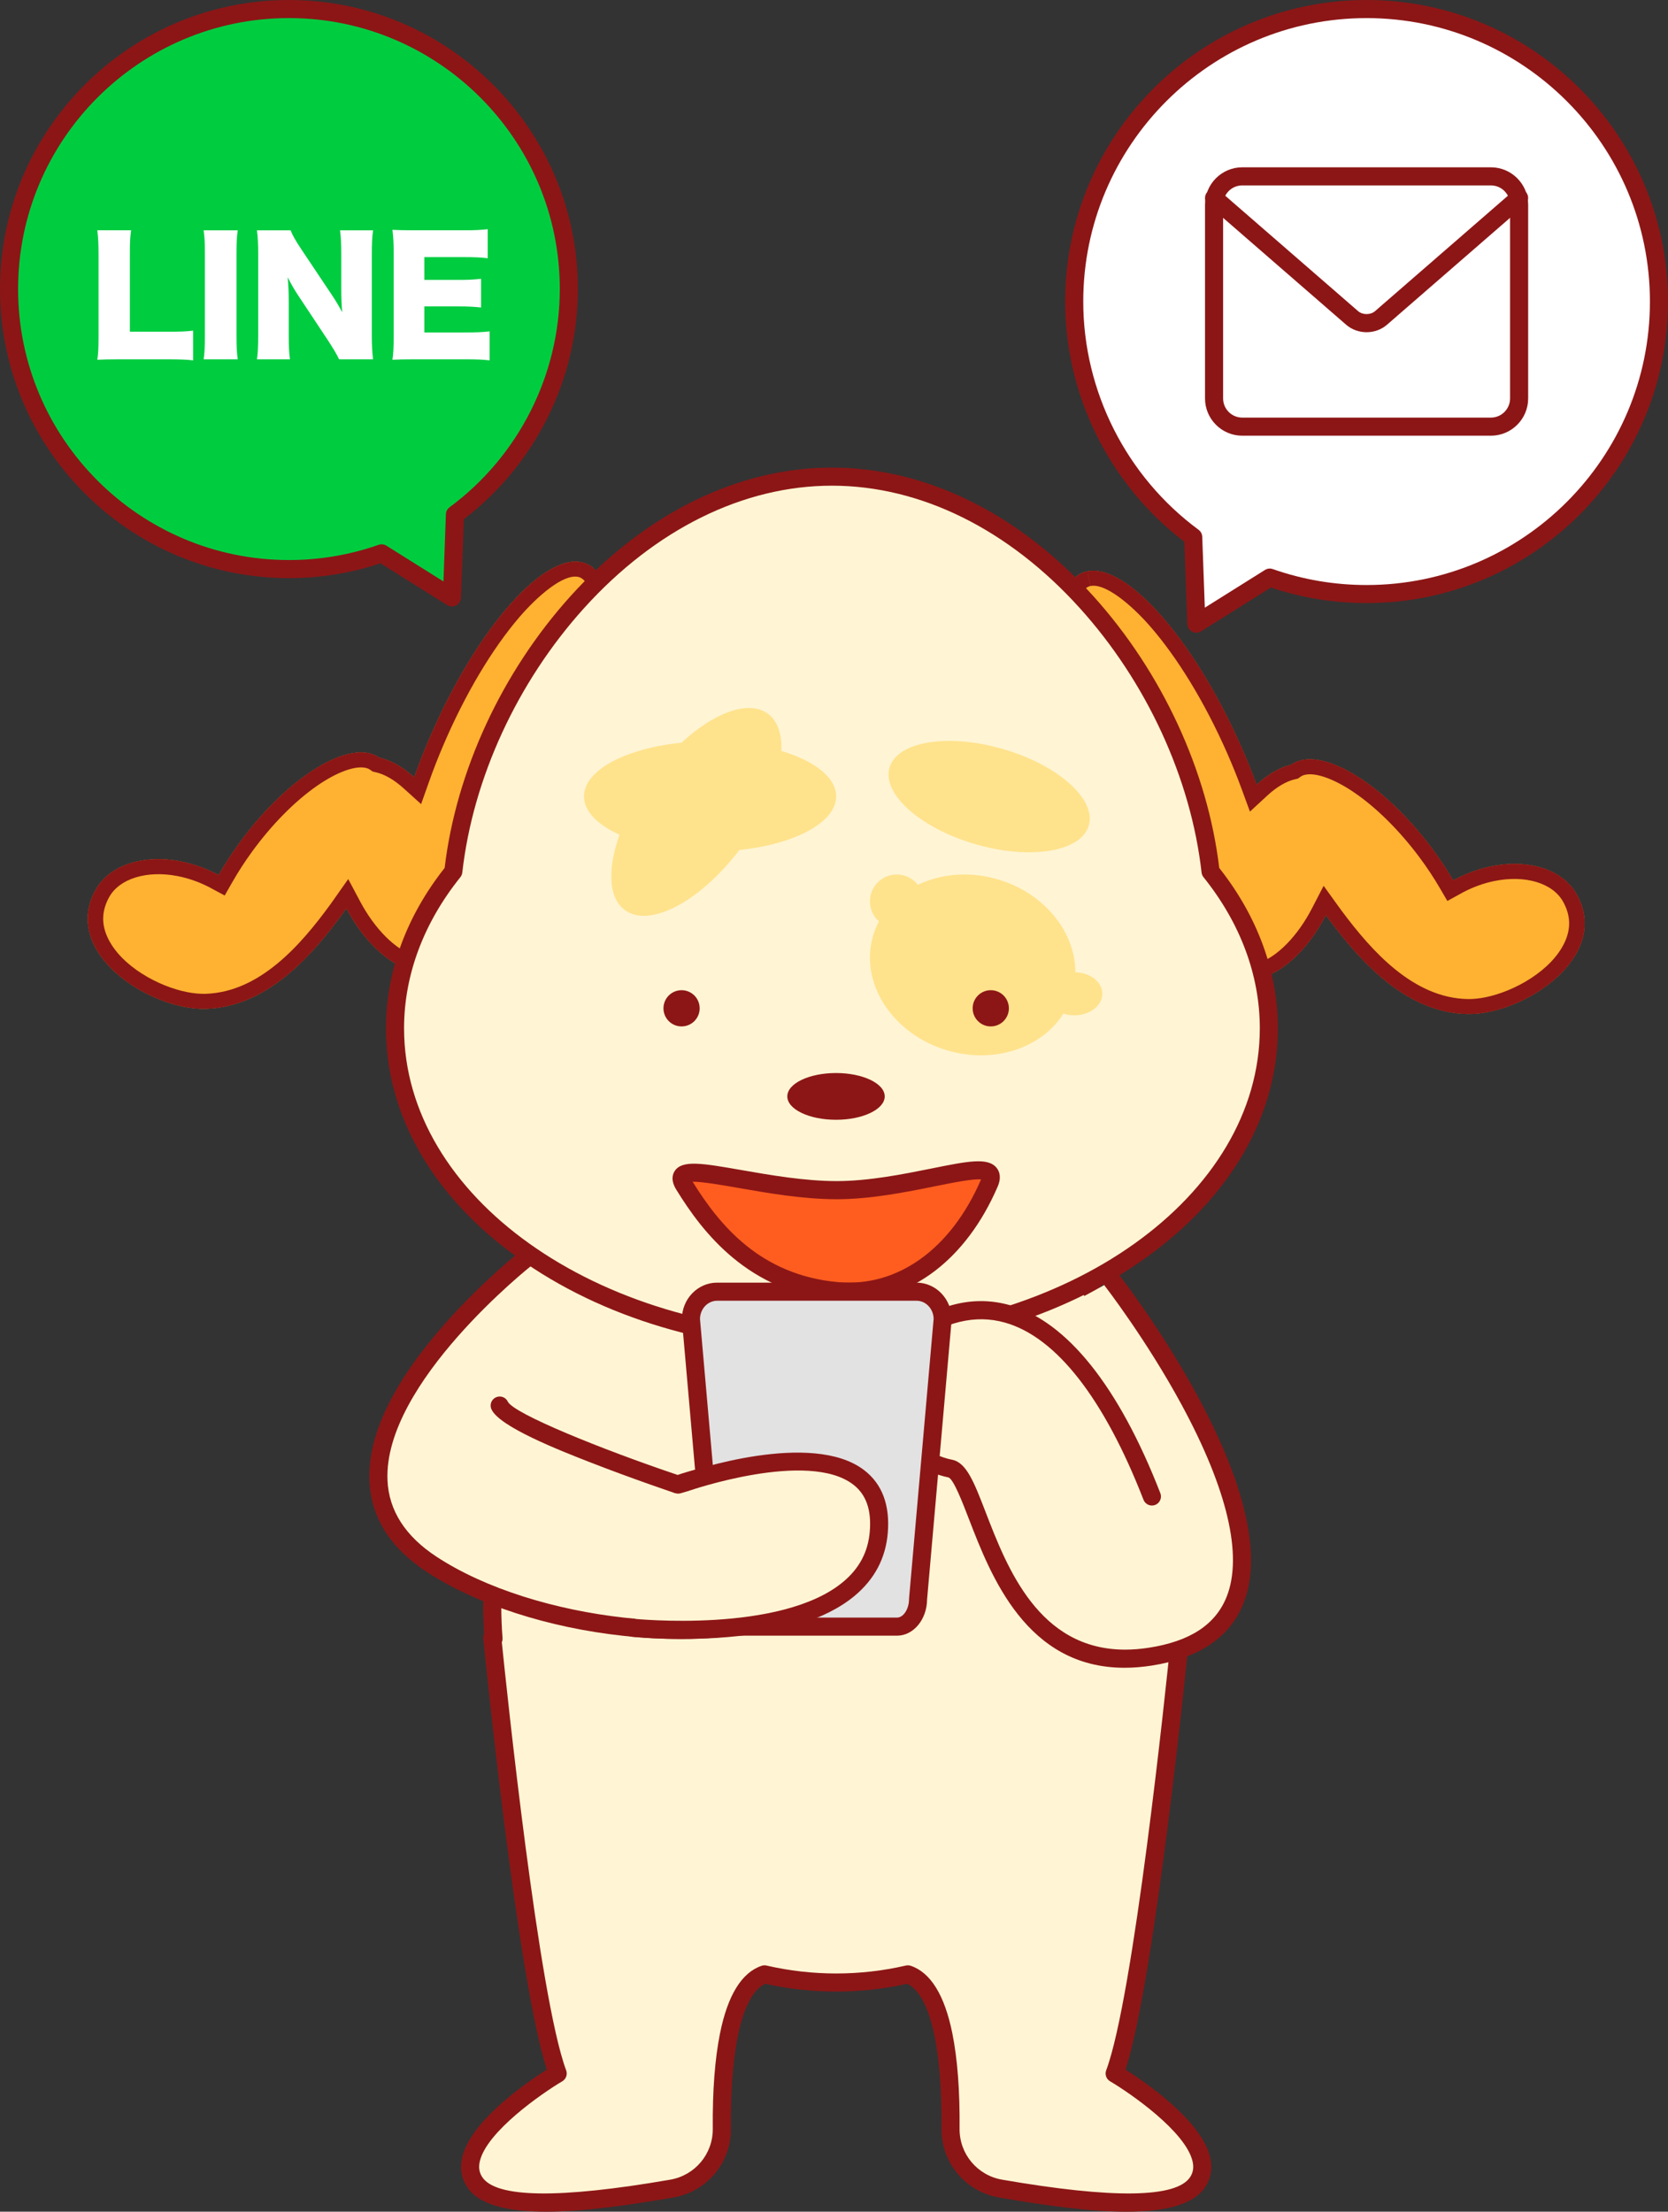
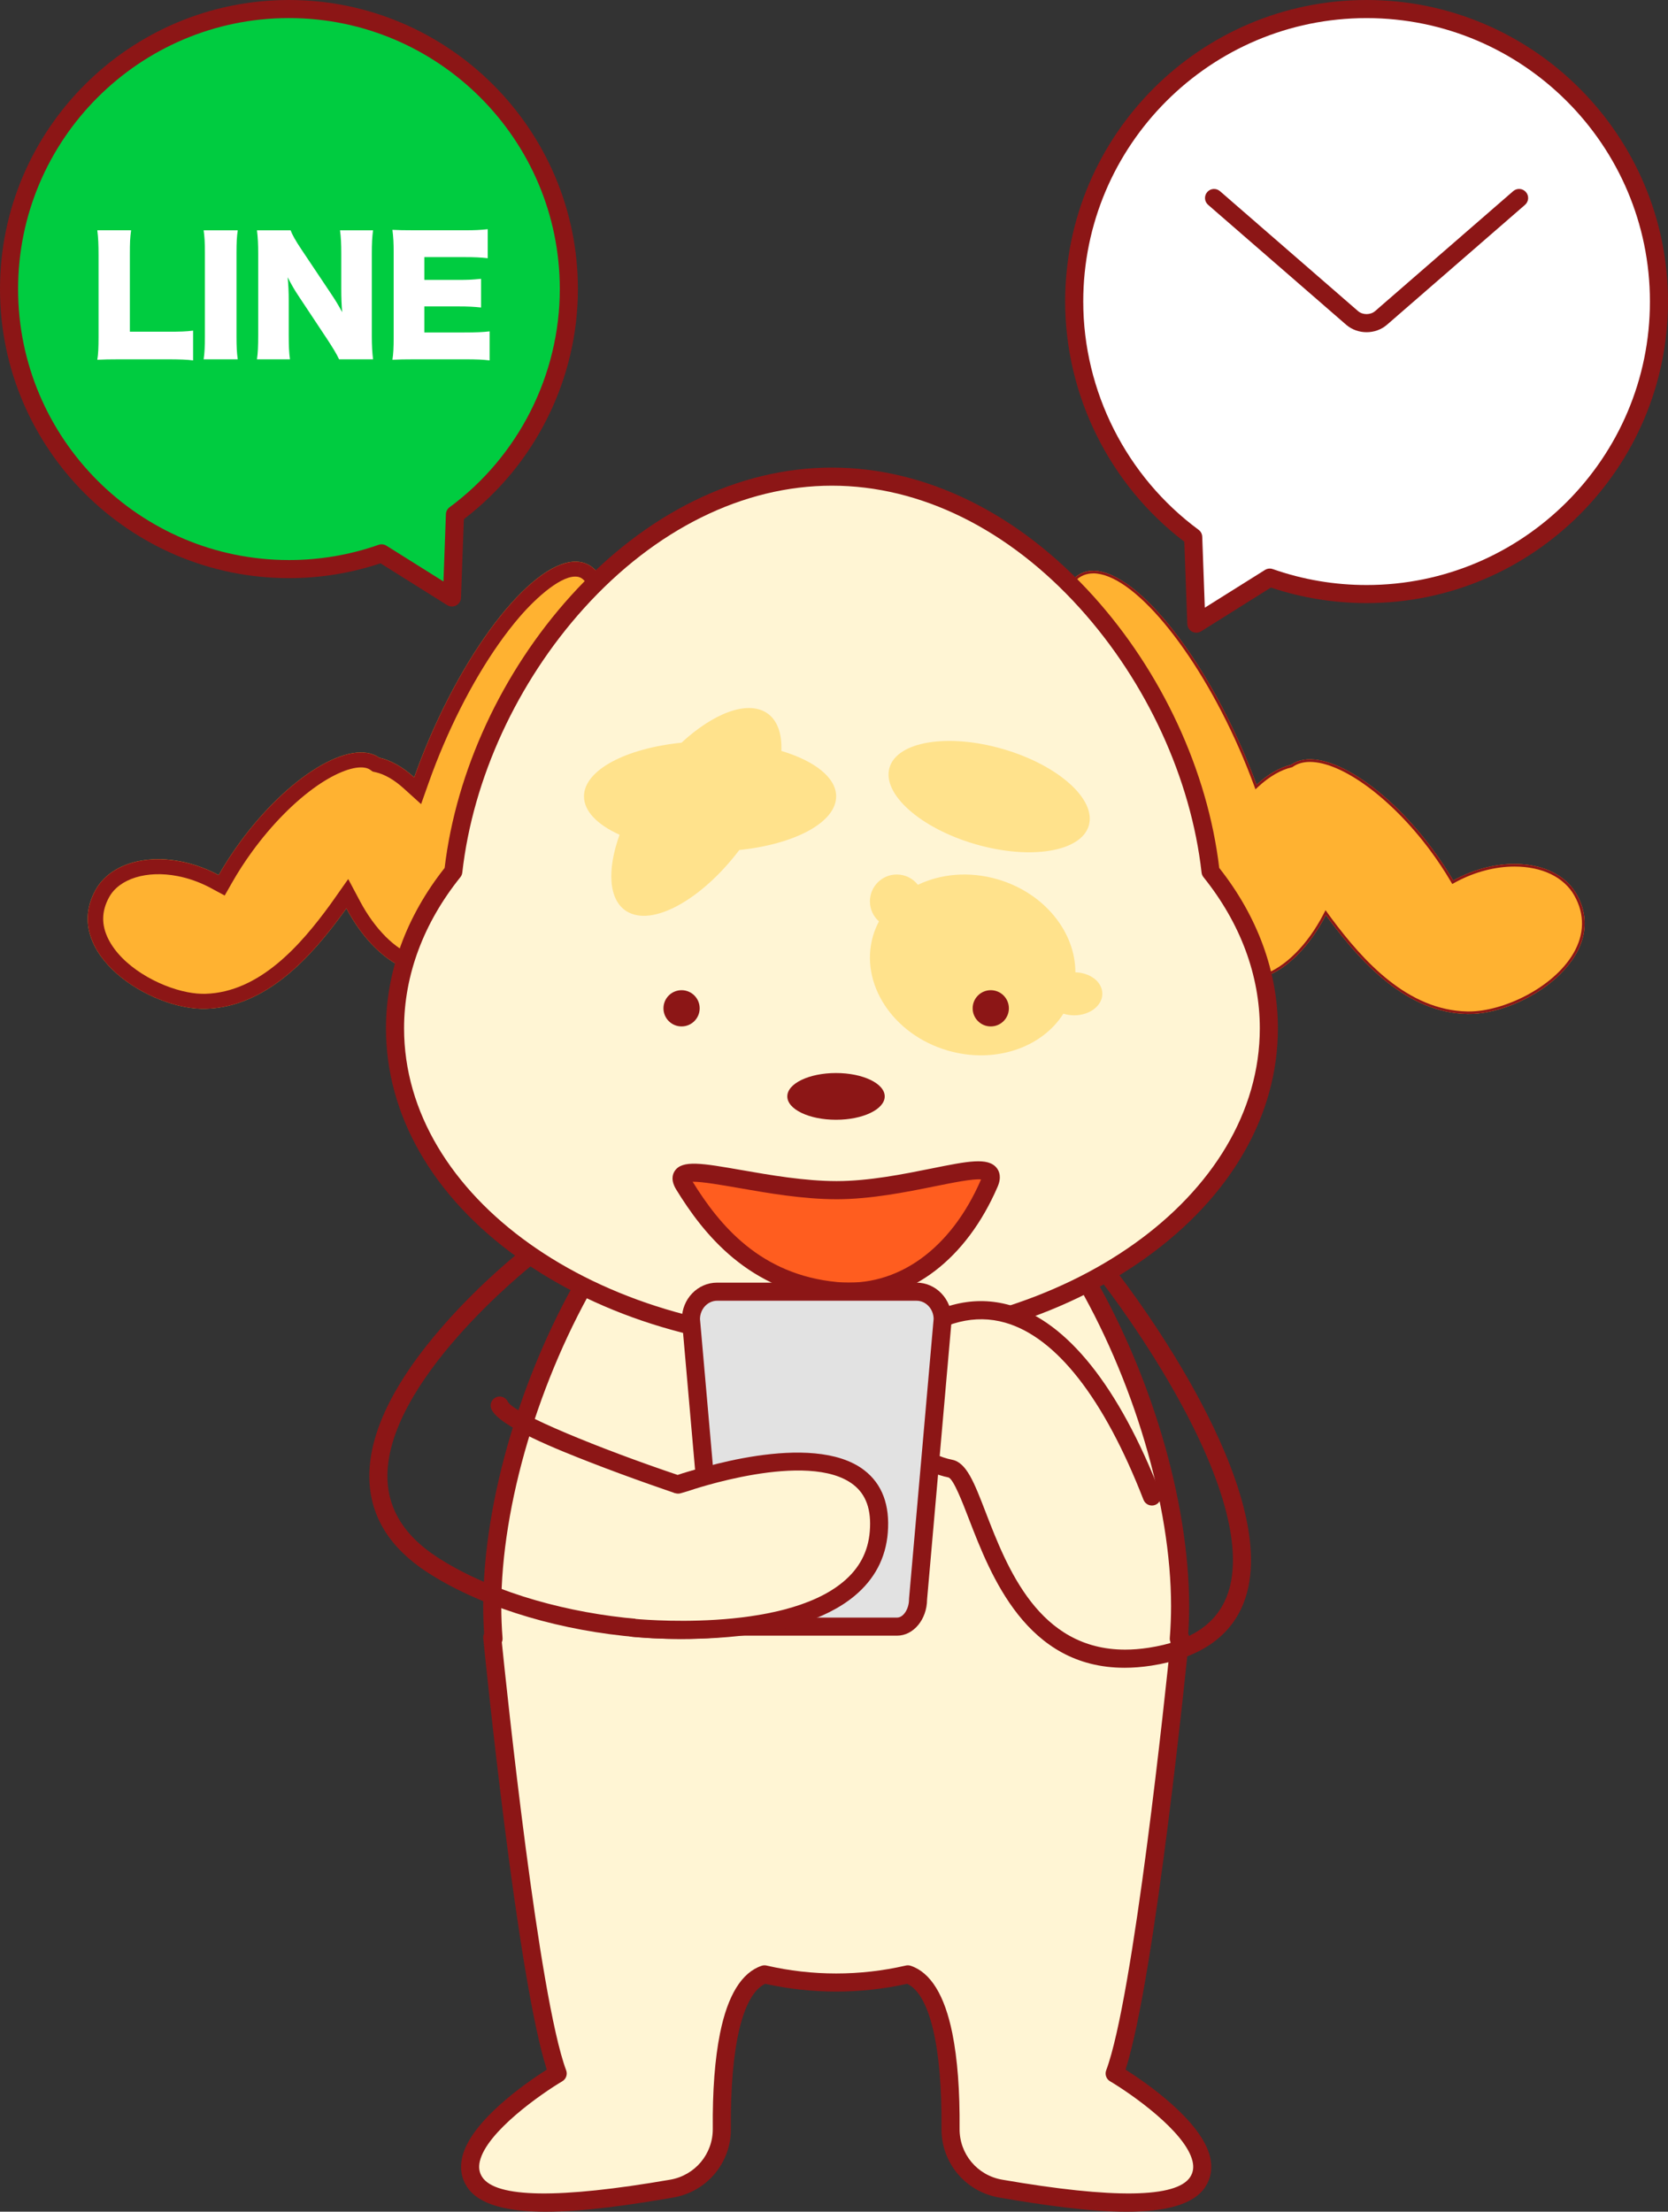
<svg xmlns="http://www.w3.org/2000/svg" id="_レイヤー_1" data-name="レイヤー 1" viewBox="0 0 904.5 1198.84">
  <rect x="0" y="0" width="904.5" height="1198.84" fill="#333333" stroke="none" />
  <g>
    <g>
      <path d="M604.43,1123.93c16.4-43.72,35.49-236.37,35.49-236.37,0,0-.26.25-.7.68.45-5.8.7-11.67.7-17.6,0-112.67-83.5-280.95-186.5-280.95s-186.5,168.28-186.5,280.95c0,5.93.24,11.79.7,17.6-.44-.43-.7-.68-.7-.68,0,0,19.1,192.65,35.49,236.37,0,0-60.12,35.52-45.09,58.75,11.71,18.1,67.38,10.48,106.91,3.65,15.79-2.73,27.32-16.48,27.18-32.5-.28-30.62,2.78-76.75,23.14-83.63h0c12.54,2.91,25.53,4.45,38.86,4.45s26.33-1.54,38.86-4.45h0c20.36,6.88,23.42,53.01,23.14,83.63-.15,16.02,11.39,29.77,27.18,32.5,39.53,6.83,95.2,14.45,106.91-3.65,15.03-23.23-45.09-58.75-45.09-58.75Z" fill="#fff5d4" />
      <path d="M295.97,1198.84c-20.35,0-36.3-3.53-42.75-13.5-3.09-4.78-3.95-10.19-2.56-16.1,4.67-19.83,35.38-40.78,45.85-47.42-16.09-49.84-33.69-226.1-34.46-233.78-.09-.92.08-1.82.46-2.61-.32-4.99-.49-9.95-.49-14.79,0-57.49,21.2-128.47,55.32-185.25,38.99-64.87,87.32-100.6,136.08-100.6s97.09,35.73,136.08,100.6c34.13,56.78,55.33,127.76,55.33,185.25,0,4.84-.16,9.8-.49,14.79.38.79.55,1.69.46,2.61-.76,7.68-18.37,183.93-34.45,233.78,10.46,6.64,41.17,27.59,45.85,47.42,1.39,5.91.53,11.33-2.56,16.1-12.9,19.94-63.78,14.13-111.86,5.82-18.27-3.16-31.41-18.88-31.24-37.38.4-44.37-6.37-72.77-18.63-78.47-25.24,5.62-51.7,5.62-76.94,0-12.26,5.7-19.03,34.1-18.63,78.47.17,18.5-12.97,34.22-31.24,37.38-24.03,4.15-48.77,7.68-69.11,7.68ZM272.12,890.19c2.55,25.01,20.04,192.41,34.89,232.02.83,2.23-.05,4.73-2.1,5.94-11.15,6.6-40.93,27.24-44.71,43.34-.77,3.25-.36,6.04,1.25,8.52,7.38,11.4,41.68,11.9,101.96,1.48,13.51-2.34,23.23-13.95,23.11-27.62-.19-20.5,1.14-37.9,3.93-51.73,4.17-20.63,11.75-32.94,22.55-36.59.86-.29,1.79-.34,2.68-.13,24.74,5.73,50.77,5.73,75.51,0,.89-.21,1.81-.16,2.68.13,10.8,3.65,18.38,15.96,22.55,36.59,2.79,13.83,4.11,31.24,3.93,51.73-.12,13.67,9.59,25.29,23.11,27.62,60.28,10.42,94.58,9.92,101.96-1.48,1.61-2.48,2.01-5.27,1.25-8.52-3.79-16.1-33.56-36.75-44.72-43.34-2.05-1.21-2.93-3.72-2.1-5.94,14.86-39.61,32.34-207.01,34.89-232.02-.31-.72-.46-1.52-.39-2.34.45-5.8.68-11.6.68-17.21,0-109.01-81.35-276.05-181.6-276.05s-181.6,167.04-181.6,276.05c0,5.62.23,11.41.68,17.21.06.82-.08,1.62-.39,2.34Z" fill="#8c1616" />
    </g>
    <g>
-       <path d="M293.83,776.34c5.47,12.29,73.9,28.39,73.9,28.39.12-1.19,111.94-35.64,104.86,26.89-7.58,66.88-163.34,65.52-238.48,16.33-87.5-57.27,51.48-166.11,51.48-166.11l78.82,18.36-70.57,76.13Z" fill="#fff5d4" />
      <path d="M368.91,888.4c-9.91,0-20.16-.55-30.61-1.67-40.96-4.39-79.92-17.02-106.89-34.67-19.78-12.95-30.24-29.54-31.08-49.32-1.04-24.49,12.59-53,40.5-84.75,20.45-23.26,40.86-39.33,41.72-40,2.13-1.67,5.21-1.3,6.88.84,1.67,2.13,1.3,5.21-.84,6.88-.81.63-80.71,63.89-78.47,116.62.7,16.44,9.67,30.41,26.65,41.52,53.4,34.96,151.33,45.72,201.49,22.15,17.85-8.39,27.76-20.14,29.43-34.93,1.28-11.3-1.6-19.34-8.8-24.55-23.38-16.92-82.59-.08-88.57,2.36-1.24.78-2.77.96-4.17.5-.23-.08-23.2-7.78-46.55-16.9-15.87-6.2-48.88-19.09-53.12-28.61-1.1-2.47.01-5.37,2.49-6.47,2.47-1.1,5.37.01,6.47,2.49,3.71,6.58,50.3,25.53,92.04,39.6,11.28-4.04,70.82-20.16,97.29-.8,10.08,7.37,14.34,18.64,12.65,33.5-2.06,18.14-14.16,32.91-35.01,42.7-18.86,8.86-44.71,13.52-73.54,13.52ZM372.61,805.23c-.07.64-.26,1.26-.55,1.81.27-.51.48-1.11.55-1.81ZM372.61,805.22s0,0,0,0c0,0,0,0,0,0Z" fill="#8c1616" />
    </g>
-     <path d="M624.66,811.17c-35.75-91.94-83.77-122.59-132.8-85.81-50.14,37.6,6.13,67.42,23.5,70.7s23.53,118.52,108.29,101.95c122.34-23.92-20.59-203.9-20.59-203.9,0,0-32.1,18.79-53.8,26.32-21.7,7.53,75.41,90.74,75.41,90.74Z" fill="#fff5d4" />
    <g>
      <g>
        <g>
          <g>
            <path d="M854.95,484.77c-10.22-18.18-39.56-21.87-65.53-8.26-.47.25-.93.51-1.39.76-3.37-5.77-7.22-11.6-11.54-17.39-26.69-35.79-60.79-56.14-76.16-45.46-.05.03-.09.07-.13.1-6.27,1.46-12.73,5.24-18.82,10.87-2.47-6.72-5.22-13.56-8.26-20.46-26.74-60.71-65.28-102.99-86.08-94.45-20.8,8.54-15.99,64.68,10.75,125.39,21.11,47.91,49.56,84.35,70.85,93.37.06.03.13.05.19.08.45.19.91.37,1.35.53.06.02.12.05.21.08,5,1.79,9.56,2,13.49.38.48-.2.94-.43,1.4-.68,12.16-3.99,24.77-16.39,33.7-33.65.62.86,1.24,1.72,1.89,2.59,17.69,23.71,42.23,50.41,74.85,51.05,30.12.6,78.32-30.94,59.24-64.87Z" fill="#ffb231" />
            <path d="M592.81,310.79c21.27,0,55.25,40.72,79.03,94.71,2.97,6.74,5.74,13.59,8.23,20.38l.72,1.97,1.54-1.42c5.96-5.51,12.25-9.15,18.19-10.53l.27-.06.23-.16c.05-.04.1-.08.12-.09,2.47-1.72,5.56-2.59,9.18-2.59,17.34,0,44.09,19.63,65.05,47.74,4.18,5.6,8.03,11.41,11.45,17.26l.69,1.18,1.2-.66.38-.21c.33-.18.65-.36.99-.54,10.05-5.27,20.84-8.05,31.2-8.05,15,0,26.83,5.74,32.46,15.76,5.69,10.12,5.5,20.94-.55,31.29-11.02,18.84-38.18,31.5-56.62,31.5-.27,0-.55,0-.82,0-32.47-.64-56.47-27.32-73.75-50.49-.64-.86-1.26-1.71-1.87-2.57l-1.33-1.85-1.05,2.02c-8.65,16.72-20.95,29.04-32.89,32.96l-.12.04-.11.06c-.47.26-.87.45-1.26.61-1.6.66-3.36.99-5.23.99-2.23,0-4.67-.47-7.25-1.4l-.06-.02h-.02s-.12-.05-.12-.05c-.43-.16-.86-.33-1.28-.5l-.11-.05-.1-.04c-21.55-9.14-49.73-46.37-70.11-92.65-20.63-46.83-28.78-92.45-20.28-113.54,2.05-5.08,5-8.44,8.78-9.99,1.6-.66,3.37-.99,5.24-.99M592.81,309.39c-2.04,0-3.97.36-5.77,1.1-20.8,8.54-15.99,64.68,10.75,125.39,21.11,47.91,49.56,84.35,70.85,93.37.06.03.13.05.19.08.45.19.91.37,1.35.53.06.02.12.05.21.08,2.71.97,5.3,1.48,7.72,1.48,2.04,0,3.97-.36,5.77-1.1.48-.2.94-.43,1.4-.68,12.16-3.99,24.77-16.39,33.7-33.65.62.86,1.24,1.72,1.89,2.59,17.69,23.71,42.23,50.41,74.85,51.05.28,0,.56,0,.85,0,30.17,0,77.29-31.26,58.39-64.88-6.06-10.78-18.86-16.47-33.68-16.47-10.17,0-21.28,2.67-31.85,8.21-.47.25-.93.51-1.39.76-3.37-5.77-7.22-11.6-11.54-17.39-21.88-29.33-48.74-48.3-66.17-48.3-3.84,0-7.21.92-9.98,2.84-.05.03-.09.07-.13.1-6.27,1.46-12.73,5.24-18.82,10.87-2.47-6.72-5.22-13.56-8.26-20.46-24.43-55.46-58.71-95.55-80.31-95.55h0Z" fill="#8c1616" />
          </g>
-           <path d="M589.6,309.71l1.75,7.94c8.2-1.68,22.34,10.49,31.96,21.43,15.08,17.14,30.02,41.66,42.08,69.03,2.91,6.61,5.63,13.34,8.07,20l4.34,11.82,9.39-8.67c5.07-4.68,10.25-7.74,14.98-8.84l1.65-.38,1.37-.97c.07-.05.14-.1.21-.16.71-.46,1.53-.79,2.49-.98,5.85-1.2,15.61,2.32,26.12,9.42,12.15,8.21,24.82,20.74,35.66,35.28,4.03,5.4,7.75,11,11.04,16.64l4.15,7.1,7.33-4.04.4-.22c.28-.15.55-.31.83-.46,5.44-2.85,11.11-4.9,16.87-6.08,16.64-3.42,31.61,1.03,37.26,11.08,4.18,7.43,4.44,14.76.78,22.41-7.19,15.07-26.9,26.23-42.66,29.47-3.51.72-6.81,1.06-9.81,1-29.36-.58-51.87-25.79-68.2-47.68-.62-.83-1.21-1.66-1.81-2.48l-8.09-11.22-6.33,12.23c-7.73,14.94-18.8,26.28-28.89,29.59l-.75.25-.69.37c-.23.13-.42.22-.55.27-.33.13-.66.24-1.02.31-1.65.34-3.74.07-6.2-.81-.07-.03-.13-.05-.2-.08-.33-.12-.67-.25-1-.4h0s-.04-.01-.04-.01h-.03s-.08-.05-.08-.05c-19.72-8.36-47.06-45.01-66.49-89.12-12.59-28.58-20.6-56.91-22.56-79.75-1.95-22.79,2.75-33.1,7.37-35,.33-.13.66-.24,1.02-.31l-1.75-7.94M589.6,309.71c-.88.18-1.74.44-2.56.78-20.8,8.54-15.99,64.68,10.75,125.39,21.11,47.91,49.56,84.35,70.85,93.37.06.03.13.05.19.08.45.19.91.37,1.35.53.06.02.12.05.21.08,3.94,1.42,7.62,1.84,10.93,1.16.88-.18,1.73-.44,2.56-.78.48-.2.94-.43,1.4-.68,12.16-3.99,24.77-16.39,33.7-33.65.62.86,1.24,1.72,1.89,2.59,17.69,23.71,42.23,50.41,74.85,51.05,3.69.07,7.66-.34,11.73-1.17,29.19-6,64.25-33.92,47.51-63.69-7.75-13.77-26.47-19.23-46.39-15.14-6.36,1.31-12.85,3.59-19.13,6.88-.47.25-.93.51-1.39.76-3.37-5.76-7.22-11.6-11.54-17.39-23.71-31.79-53.27-51.4-70.34-47.9-2.15.44-4.1,1.25-5.81,2.44-.05.03-.09.07-.13.1-6.27,1.46-12.73,5.24-18.82,10.87-2.47-6.72-5.22-13.56-8.26-20.46-25.68-58.29-62.24-99.6-83.52-95.23h0Z" fill="#8c1616" />
        </g>
        <g>
          <g>
            <path d="M51.73,482.55c10.02-18.28,39.31-22.29,65.43-8.94.47.24.93.5,1.4.75,3.31-5.8,7.09-11.68,11.34-17.51,26.29-36.07,60.16-56.77,75.64-46.25.05.03.09.07.13.1,6.28,1.39,12.79,5.11,18.94,10.67,2.39-6.75,5.07-13.61,8.03-20.55,26.06-60.98,64.12-103.67,85.02-95.35,20.9,8.33,16.71,64.51-9.34,125.49-20.57,48.13-48.61,84.86-69.79,94.11-.06.03-.13.05-.19.08-.45.19-.9.38-1.35.55-.06.02-.12.05-.21.08-4.97,1.85-9.53,2.1-13.48.52-.48-.19-.95-.42-1.41-.66-12.2-3.87-24.95-16.13-34.07-33.29-.61.87-1.22,1.73-1.86,2.61-17.42,23.9-41.66,50.85-74.27,51.84-30.11.91-78.66-30.12-59.97-64.24Z" fill="#ffb231" />
-             <path d="M312.06,305.83c1.81,0,3.52.32,5.08.94,3.8,1.51,6.79,4.85,8.9,9.91,8.73,20.99,1.09,66.7-19.01,113.73-19.86,46.49-47.62,84.01-69.09,93.39l-.07.03-.09.04c-.43.19-.86.36-1.27.52l-.13.05-.08.03c-2.63.98-5.12,1.47-7.4,1.47-1.81,0-3.52-.32-5.08-.94-.39-.15-.79-.34-1.27-.6l-.11-.06-.12-.04c-11.99-3.8-24.42-15.99-33.26-32.62l-1.07-2.01-1.31,1.86c-.61.86-1.21,1.72-1.85,2.59-17.02,23.35-40.72,50.28-73.18,51.26-.42.01-.84.02-1.27.02-18.46,0-45.62-12.5-56.64-31.1-6.06-10.22-6.33-20.97-.79-31.09,5.52-10.08,17.81-16.1,32.87-16.1,10.18,0,20.79,2.67,30.69,7.73.33.17.66.35.99.52l.38.21,1.2.65.68-1.19c3.35-5.88,7.14-11.73,11.26-17.38,20.78-28.51,47.4-48.42,64.74-48.42,3.52,0,6.54.84,8.95,2.48.05.04.1.08.15.11l.23.16.27.06c5.95,1.32,12.28,4.9,18.31,10.34l1.56,1.41.7-1.98c2.42-6.81,5.11-13.7,8-20.47,23.27-54.46,56.86-95.53,78.13-95.53M312.06,304.43c-21.59,0-55.54,40.51-79.42,96.38-2.96,6.93-5.64,13.8-8.03,20.55-6.15-5.56-12.66-9.28-18.94-10.67-.05-.03-.09-.07-.13-.1-2.73-1.86-6.03-2.74-9.77-2.74-17.43,0-44.22,19.29-65.87,48.99-4.25,5.83-8.04,11.71-11.34,17.51-.46-.25-.92-.5-1.4-.75-10.41-5.32-21.33-7.88-31.33-7.88-15.08,0-28.08,5.83-34.1,16.82-18.43,33.63,28.47,64.26,58.66,64.26.44,0,.88,0,1.31-.02,32.61-.99,56.85-27.94,74.27-51.84.64-.87,1.25-1.74,1.86-2.61,9.13,17.17,21.87,29.43,34.07,33.29.46.24.92.47,1.41.66,1.75.7,3.62,1.04,5.6,1.04,2.48,0,5.12-.53,7.88-1.56.09-.03.15-.06.21-.08.45-.17.9-.35,1.35-.55.06-.03.13-.05.19-.08,21.18-9.25,49.23-45.98,69.79-94.11,26.06-60.98,30.24-117.17,9.34-125.49-1.75-.7-3.63-1.04-5.6-1.04h0Z" fill="#8c1616" />
          </g>
          <path d="M315.09,304.72l-1.66,7.96c-8.22-1.6-22.22,10.73-31.72,21.77-14.88,17.3-29.55,41.97-41.3,69.47-2.84,6.64-5.48,13.4-7.85,20.08l-4.21,11.87-9.49-8.57c-5.12-4.63-10.34-7.63-15.08-8.69l-1.65-.37-1.38-.96c-.07-.05-.14-.1-.21-.15-.72-.46-1.54-.77-2.5-.96-5.86-1.14-15.58,2.49-26.01,9.7-12.06,8.34-24.58,21-35.26,35.65-3.97,5.45-7.62,11.08-10.85,16.75l-4.07,7.14-7.38-3.96-.4-.22c-.28-.15-.56-.3-.84-.45-5.47-2.79-11.17-4.78-16.94-5.9-16.68-3.24-31.6,1.37-37.13,11.47-4.1,7.48-4.27,14.81-.53,22.42,7.36,15,27.2,25.95,42.98,29.02,3.52.68,6.83.99,9.82.9,29.35-.89,51.58-26.33,67.66-48.4.61-.84,1.2-1.67,1.78-2.5l7.96-11.31,6.47,12.16c7.9,14.86,19.1,26.08,29.22,29.29l.75.24.69.37c.23.12.42.21.55.27.33.13.66.23,1.02.3,1.65.32,3.74.03,6.19-.88.07-.03.13-.05.2-.08.33-.13.66-.26,1-.41h0s.03-.01.03-.01h.03s.08-.05.08-.05c19.63-8.57,46.55-45.5,65.49-89.81,12.27-28.71,19.96-57.12,21.67-79.98,1.7-22.81-3.12-33.07-7.76-34.92-.33-.13-.66-.23-1.02-.3l1.66-7.96M315.09,304.72c.88.17,1.74.42,2.57.75,20.9,8.33,16.71,64.51-9.34,125.49-20.57,48.13-48.61,84.86-69.79,94.11-.06.03-.13.05-.19.08-.45.19-.9.38-1.35.55-.06.02-.12.05-.21.08-3.93,1.46-7.6,1.92-10.91,1.28-.88-.17-1.74-.42-2.57-.75-.48-.19-.95-.42-1.41-.66-12.2-3.87-24.95-16.13-34.07-33.29-.61.87-1.22,1.73-1.86,2.61-17.42,23.9-41.66,50.85-74.27,51.84-3.69.11-7.66-.26-11.74-1.05-29.26-5.69-64.63-33.25-48.22-63.19,7.59-13.86,26.26-19.51,46.22-15.63,6.38,1.24,12.89,3.45,19.21,6.68.47.24.93.5,1.4.75,3.31-5.8,7.09-11.68,11.34-17.51,23.35-32.04,52.69-51.96,69.8-48.63,2.15.42,4.11,1.2,5.84,2.38.05.03.09.07.13.1,6.28,1.39,12.79,5.11,18.94,10.67,2.39-6.75,5.07-13.61,8.03-20.55,25.02-58.56,61.11-100.24,82.45-96.1h0Z" fill="#8c1616" />
        </g>
        <path d="M656.44,472.42c-11.71-104.05-99.16-214.06-205.31-214.06s-193.6,110.01-205.31,214.06c-20.11,25-31.61,54.01-31.61,84.96,0,93.96,106.08,170.14,236.93,170.14s236.93-76.17,236.93-170.14c0-30.95-11.51-59.96-31.61-84.96Z" fill="#fff5d4" />
        <path d="M451.13,732.42c-64.3,0-124.82-18.02-170.39-50.75-46.07-33.08-71.44-77.22-71.44-124.29,0-30.56,10.99-60.59,31.81-86.92,6.24-52.54,31.09-106.18,68.31-147.38,40.56-44.9,90.89-69.63,141.71-69.63s101.15,24.73,141.71,69.63c37.22,41.2,62.07,94.84,68.31,147.38,20.81,26.33,31.81,56.36,31.81,86.92,0,47.07-25.37,91.21-71.44,124.29-45.58,32.73-106.09,50.75-170.39,50.75ZM451.13,263.26c-48.01,0-95.76,23.58-134.43,66.39-36.21,40.08-60.27,92.32-66.01,143.31-.1.92-.47,1.8-1.05,2.52-19.97,24.84-30.53,53.15-30.53,81.89,0,91.11,104.09,165.23,232.02,165.23s232.02-74.12,232.02-165.23c0-28.73-10.56-57.05-30.53-81.89-.58-.72-.95-1.6-1.05-2.52-5.74-51-29.8-103.23-66.01-143.31-38.68-42.82-86.42-66.39-134.43-66.39Z" fill="#8c1616" />
      </g>
      <ellipse cx="453.34" cy="594.3" rx="26.41" ry="12.67" fill="#8c1616" />
    </g>
    <g>
      <path d="M536.46,641.33c-14.96,34.6-43.68,62.14-82.76,58.5-42.45-3.96-66.08-30.31-82.83-57.58-10-16.28,40.2,2.88,82.83,2.88s90.36-21.38,82.76-3.79Z" fill="#ff5d1f" />
      <path d="M460.44,705.05c-2.38,0-4.77-.11-7.19-.34-47.32-4.41-72.06-36.3-86.55-59.9-3.01-4.9-2.09-8.22-.78-10.15,4.09-6.02,14.84-4.15,36.27-.41,15.22,2.66,34.17,5.96,51.52,5.96s36.22-3.77,51.25-6.8c19.82-4,30.75-6.21,35.47-.38,1.48,1.82,2.77,5.08.54,10.24h0c-16.93,39.15-46.67,61.77-80.52,61.77ZM375.59,640.55c14.53,23.46,36.63,50.49,78.57,54.4,32.38,3.04,61.46-17.76,77.8-55.56h0s.02-.06.04-.08c-4.34-.47-15.74,1.84-25.11,3.73-15.45,3.12-34.68,7-53.18,7s-37.61-3.39-53.21-6.11c-9.01-1.57-19.85-3.46-24.91-3.37ZM536.46,641.33h.01-.01Z" fill="#8c1616" />
    </g>
    <path d="M624.66,811.17c-35.75-91.94-83.77-122.59-132.8-85.81-50.14,37.6,6.13,67.42,23.5,70.7,17.37,3.27,109.31,15.12,109.31,15.12Z" fill="#fff5d4" />
    <path d="M609.8,904.01c-53.26,0-72.54-49.95-84.45-80.79-3.47-8.98-8.22-21.29-10.97-22.36-6-1.13-16.38-5.16-25.91-11.6-8.06-5.45-18.27-14.5-21.1-26.66-3.29-14.13,3.96-27.97,21.54-41.16,19.69-14.77,39.49-19.46,58.85-13.93,30.79,8.79,58.96,44.02,81.46,101.88.98,2.52-.27,5.37-2.79,6.35-2.53.98-5.37-.27-6.35-2.79-21.35-54.89-47.28-88.09-75.01-96.01-16.26-4.64-33.17-.49-50.28,12.34-14.18,10.64-20.19,21.1-17.87,31.09,3.69,15.87,27.92,28.71,39.33,30.87,7.82,1.47,11.97,12.2,18.24,28.45,11.64,30.15,28.77,74.48,75.64,74.49,4.03,0,8.27-.33,12.75-1.02,22.44-3.46,36.27-12.51,42.3-27.67,8.84-22.24.4-58.21-24.42-104.03-19.13-35.32-41.38-64.06-41.6-64.34-1.66-2.14-1.28-5.22.86-6.88s5.22-1.28,6.88.86c3.73,4.8,91.15,118.25,67.39,178.01-7.32,18.41-24.12,29.76-49.92,33.74-5.12.79-9.98,1.16-14.58,1.16Z" fill="#8c1616" />
    <g>
      <path d="M486.43,884.38h-87.03c-6.3,0-11.4-6.67-11.4-14.9l-13.34-151.76c0-8.23,6.34-14.9,14.17-14.9h108.16c7.83,0,14.17,6.67,14.17,14.9l-13.34,151.76c0,8.23-5.1,14.9-11.4,14.9Z" fill="#e2e2e2" />
      <path d="M486.43,886.61h-87.03c-8.93,0-16.2-8.76-16.3-19.58l-13.32-151.55c-.01-.14-.02-.29-.02-.43,0-10.92,8.56-19.8,19.07-19.8h108.16c10.52,0,19.07,8.88,19.07,19.8,0,.14,0,.29-.02.43l-13.32,151.55c-.1,10.82-7.38,19.58-16.3,19.58ZM379.57,714.86l13.32,151.52c.01.14.02.29.02.43,0,5.33,3.04,10,6.5,10h87.03c3.46,0,6.5-4.67,6.5-10,0-.14,0-.29.02-.43l13.32-151.52c-.1-5.42-4.22-9.8-9.27-9.8h-108.16c-5.05,0-9.17,4.38-9.27,9.8Z" fill="#8c1616" />
    </g>
    <g>
      <path d="M367.73,804.73l3.97-1.17s110.12-38.59,104.86,26.89c-5.27,65.48-133.54,51.87-133.54,51.87h0" fill="#fff5d4" />
      <path d="M369.72,888.4c-15.62,0-26.6-1.14-27.22-1.21-2.69-.29-4.64-2.7-4.36-5.39s2.71-4.65,5.39-4.36c.8.08,79.87,8.07,113.59-19.91,8.89-7.38,13.65-16.37,14.54-27.48.94-11.67-1.99-19.95-8.95-25.32-24.53-18.94-88.76,3.22-89.4,3.45-.08.03-.15.05-.23.07l-3.97,1.17c-2.6.77-5.32-.72-6.09-3.31-.77-2.6.71-5.32,3.31-6.09l3.85-1.14c4.2-1.46,70.1-23.84,98.51-1.92,9.66,7.45,13.94,18.85,12.73,33.87-1.1,13.7-7.18,25.22-18.06,34.25-15.64,12.97-40.82,20.62-74.84,22.74-6.71.42-13.07.57-18.81.57Z" fill="#8c1616" />
    </g>
    <g>
      <path d="M453.42,431.67c0-10.23-11.77-19.25-29.7-24.63.38-9.55-2.26-17.03-8.19-20.76-10.6-6.68-28.78.42-45.98,16.3-30.3,3.07-52.88,14.92-52.88,29.1,0,8.08,7.36,15.41,19.3,20.79-6.86,19.03-6.02,35.29,3.74,41.44,13.84,8.72,40.6-6.03,61.2-33.17,30.1-3.13,52.5-14.95,52.5-29.06Z" fill="#ffe28c" />
      <ellipse cx="536.4" cy="431.82" rx="26.85" ry="56.27" transform="translate(-27.73 826.72) rotate(-73.83)" fill="#ffe28c" />
      <path d="M583.14,527.05c.03-21.92-16.89-43.09-42.24-50.44-15.34-4.45-30.77-2.96-43.16,3-2.67-3.4-6.8-5.59-11.45-5.59-8.04,0-14.56,6.52-14.56,14.56,0,4.32,1.89,8.19,4.89,10.86-1.32,2.5-2.41,5.13-3.22,7.92-7.44,25.64,10.73,53.45,40.58,62.1,25.35,7.35,50.96-1.48,62.67-20.01,1.8.58,3.78.9,5.86.9,8.42,0,15.25-5.22,15.25-11.67s-6.49-11.38-14.61-11.64Z" fill="#ffe28c" />
    </g>
    <circle cx="537.26" cy="546.55" r="9.82" fill="#8c1616" />
    <circle cx="369.59" cy="546.55" r="9.82" fill="#8c1616" />
  </g>
  <g>
    <g>
      <path d="M741.05,4.9c-87.56,0-158.55,70.98-158.55,158.55,0,52.36,25.39,98.79,64.52,127.66l1.71,46.94,39.82-24.96c16.43,5.77,34.1,8.91,52.5,8.91,87.56,0,158.55-70.98,158.55-158.55S828.62,4.9,741.05,4.9Z" fill="#fff" />
      <path d="M648.73,342.95c-.79,0-1.58-.19-2.3-.57-1.55-.82-2.54-2.4-2.6-4.15l-1.62-44.6c-40.5-30.81-64.61-79.29-64.61-130.18C577.6,73.32,650.93,0,741.05,0s163.45,73.32,163.45,163.45-73.32,163.45-163.45,163.45c-17.74,0-35.18-2.83-51.88-8.42l-37.83,23.72c-.79.5-1.7.75-2.6.75ZM741.05,9.81c-84.72,0-153.64,68.92-153.64,153.64,0,48.58,23.37,94.83,62.53,123.71,1.2.89,1.93,2.27,1.99,3.77l1.4,38.46,32.62-20.45c1.27-.79,2.82-.97,4.23-.47,16.33,5.73,33.45,8.64,50.88,8.64,84.72,0,153.64-68.92,153.64-153.64S825.77,9.81,741.05,9.81Z" fill="#8c1616" />
    </g>
    <g>
      <rect x="658.34" y="95.6" width="165.42" height="135.67" rx="10.92" ry="10.92" fill="#fff" />
-       <path d="M808.47,236.17h-134.83c-11.14,0-20.2-9.06-20.2-20.2v-105.08c0-11.14,9.06-20.2,20.2-20.2h134.83c11.14,0,20.2,9.06,20.2,20.2v105.08c0,11.14-9.06,20.2-20.2,20.2ZM673.64,100.5c-5.73,0-10.39,4.66-10.39,10.39v105.08c0,5.73,4.66,10.39,10.39,10.39h134.83c5.73,0,10.39-4.66,10.39-10.39v-105.08c0-5.73-4.66-10.39-10.39-10.39h-134.83Z" fill="#8c1616" />
      <path d="M741.05,180.07c-3.98,0-7.96-1.35-11.07-4.04l-74.86-65c-2.04-1.77-2.26-4.87-.49-6.92,1.78-2.04,4.87-2.26,6.92-.49l74.86,65c2.51,2.18,6.76,2.18,9.27,0l74.86-65c2.05-1.78,5.14-1.56,6.92.49,1.78,2.04,1.56,5.14-.49,6.92l-74.86,65c-3.1,2.69-7.08,4.04-11.07,4.04Z" fill="#8c1616" />
    </g>
  </g>
  <g>
    <g>
      <path d="M156.69,4.9c83.83,0,151.79,67.96,151.79,151.79,0,50.13-24.3,94.57-61.77,122.21l-1.64,44.94-38.12-23.9c-15.73,5.52-32.64,8.53-50.26,8.53-83.83,0-151.79-67.96-151.79-151.79S72.86,4.9,156.69,4.9Z" fill="#00cc40" />
      <g>
        <path d="M156.69,4.9c83.83,0,151.79,67.96,151.79,151.79,0,50.13-24.3,94.57-61.77,122.21l-1.64,44.94-38.12-23.9c-15.73,5.52-32.64,8.53-50.26,8.53-83.83,0-151.79-67.96-151.79-151.79S72.86,4.9,156.69,4.9Z" fill="#00cc40" />
        <path d="M245.07,328.75c-.91,0-1.81-.25-2.6-.75l-36.14-22.66c-15.98,5.34-32.67,8.04-49.64,8.04C70.29,313.38,0,243.09,0,156.69S70.29,0,156.69,0s156.69,70.29,156.69,156.69c0,48.75-23.08,95.19-61.85,124.73l-1.55,42.6c-.06,1.75-1.06,3.33-2.6,4.15-.72.38-1.51.57-2.3.57ZM206.95,295.04c.91,0,1.81.25,2.6.75l30.92,19.39,1.33-36.46c.05-1.49.79-2.88,1.99-3.77,37.43-27.62,59.77-71.83,59.77-118.27,0-80.99-65.89-146.88-146.88-146.88S9.81,75.7,9.81,156.69s65.89,146.88,146.88,146.88c16.66,0,33.03-2.78,48.64-8.26.53-.19,1.08-.28,1.62-.28Z" fill="#8c1616" />
      </g>
    </g>
    <g>
      <path d="M65.21,194.76c-5.8,0-9.25.08-12.44.25.5-2.94.67-6.64.67-12.27v-44.38c0-5.88-.17-9.5-.67-13.53h18.32c-.59,4.37-.67,6.72-.67,13.28v41.69h20.34c7.14,0,10-.08,13.95-.59v16.14c-3.11-.42-7.23-.59-13.95-.59h-25.55Z" fill="#fff" />
      <path d="M128.92,124.84c-.5,3.45-.67,6.3-.67,12.44v45.05c0,5.8.17,8.91.67,12.44h-18.49c.5-3.28.67-6.81.67-12.44v-45.05c0-6.3-.17-8.74-.67-12.44h18.49Z" fill="#fff" />
      <path d="M179.51,159.21c2.44,3.61,4.03,6.3,6.05,10-.34-3.87-.5-7.73-.5-12.44v-19.16c0-5.55-.17-8.91-.67-12.77h17.9c-.5,3.78-.67,7.31-.67,12.77v44.63c0,5.13.25,8.99.67,12.52h-18.41c-1.51-3.19-3.45-6.3-6.3-10.67l-15.55-23.45c-2.27-3.36-3.7-5.88-6.05-10.34.42,3.78.59,8.4.59,12.52v18.83c0,5.8.17,9.5.67,13.11h-17.9c.5-3.28.67-6.98.67-13.19v-44.21c0-4.87-.17-8.66-.67-12.52h18.24c.84,2.27,2.69,5.63,5.97,10.51l15.97,23.87Z" fill="#fff" />
      <path d="M265.49,195.35c-3.61-.42-6.64-.59-13.87-.59h-26.47c-6.39,0-8.74.08-12.35.25.5-3.36.67-6.47.67-12.27v-45.89c0-5.21-.17-8.15-.67-12.27,3.45.17,5.8.25,12.35.25h26.81c5.72,0,8.57-.17,12.52-.59v15.72c-3.87-.42-6.89-.59-12.52-.59h-21.85v12.35h18.15c5.55,0,7.56-.08,12.61-.59v15.55c-3.95-.42-6.81-.59-12.61-.59h-18.15v14.12h21.68c6.39,0,10.09-.17,13.7-.59v15.72Z" fill="#fff" />
    </g>
  </g>
</svg>